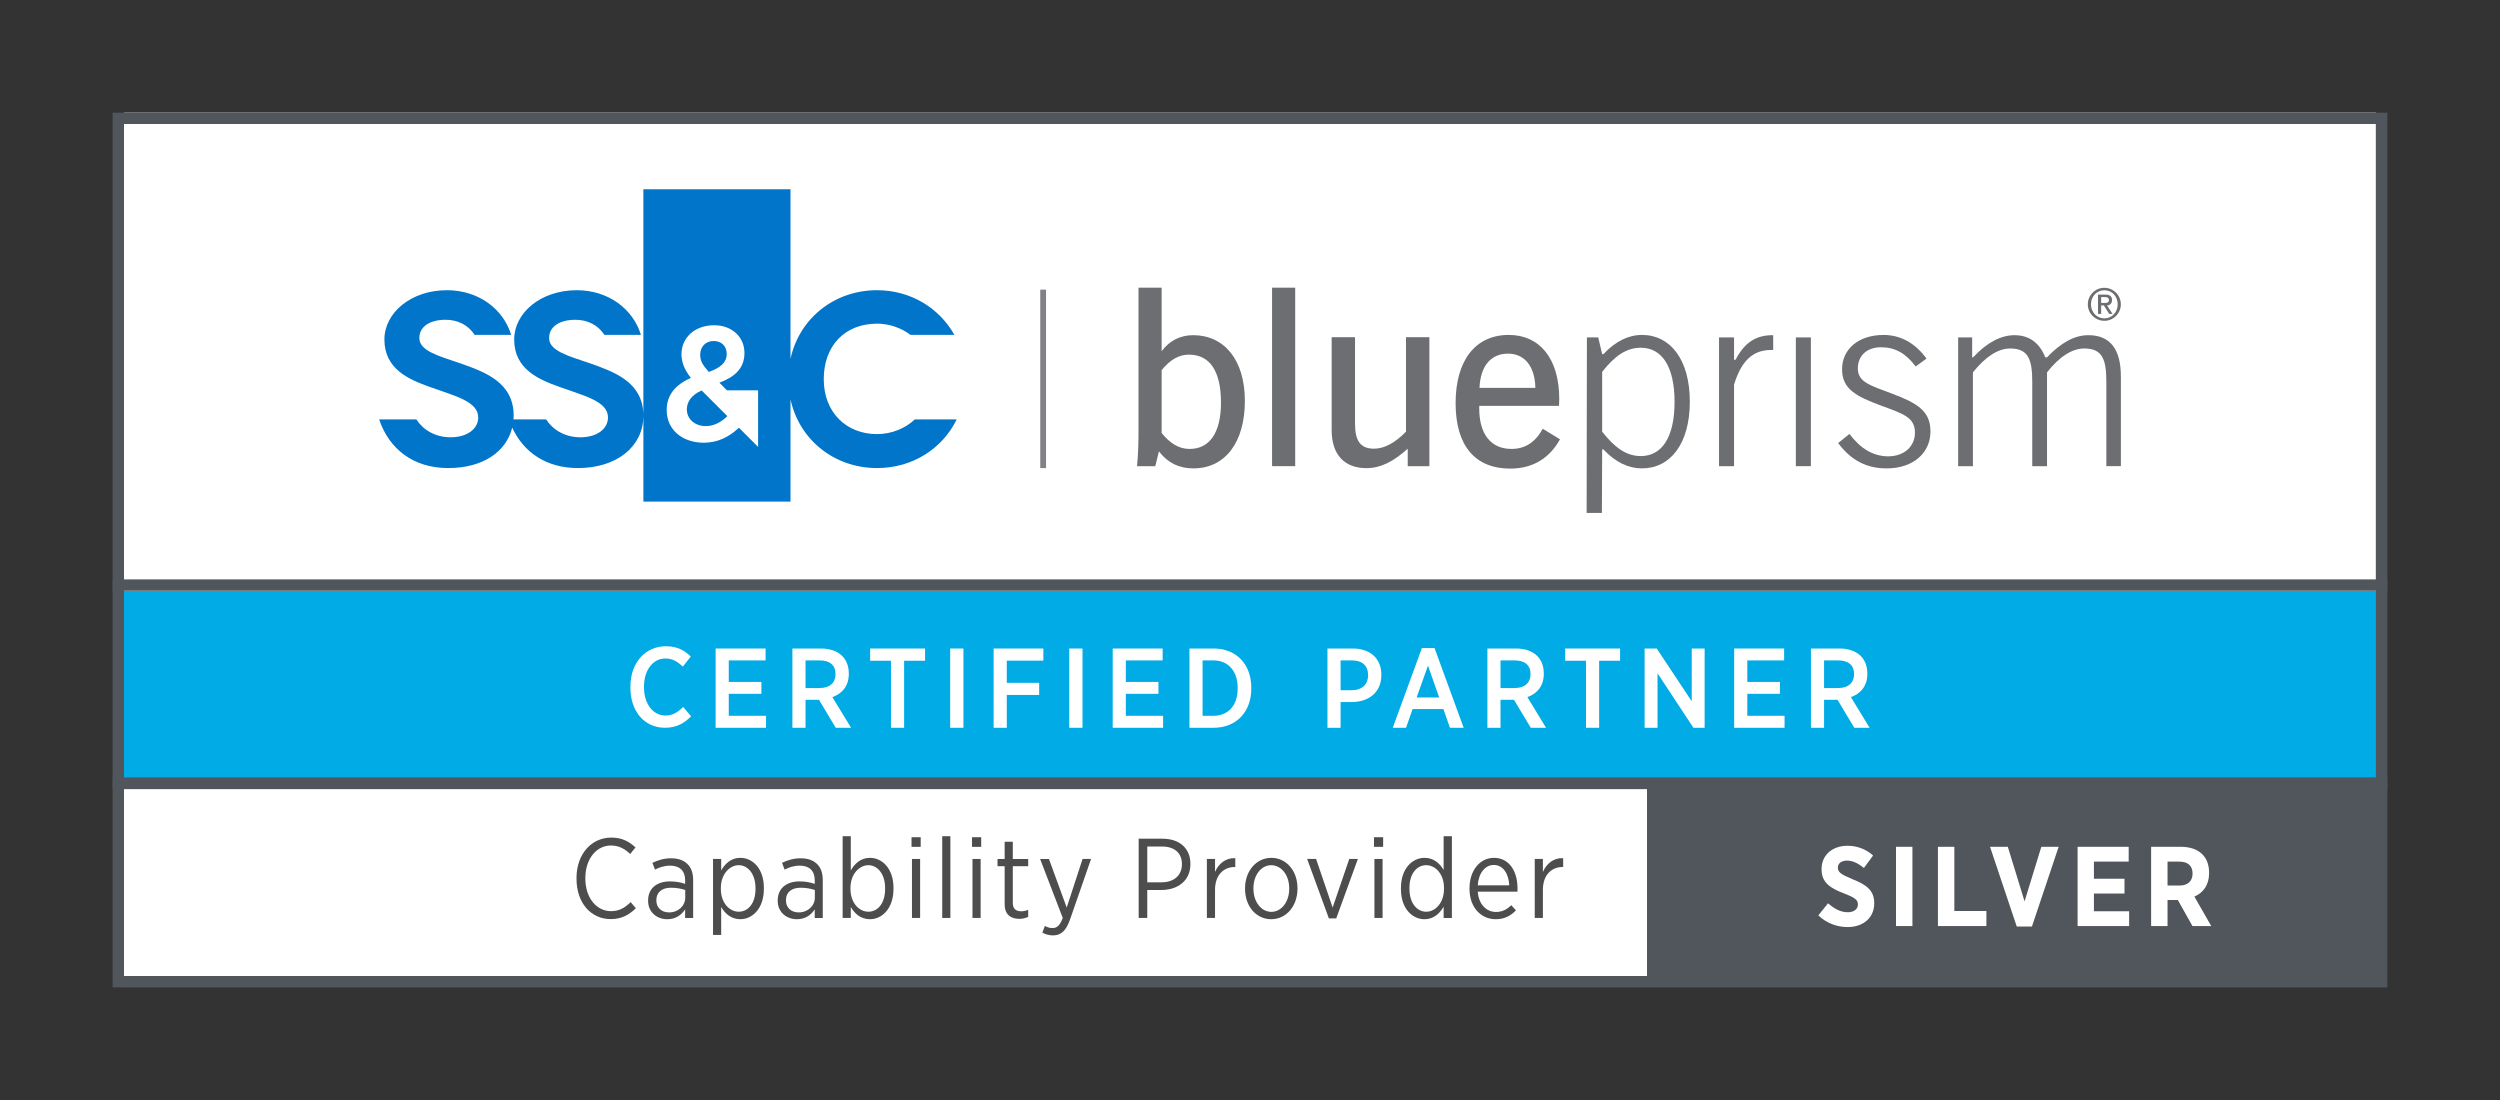
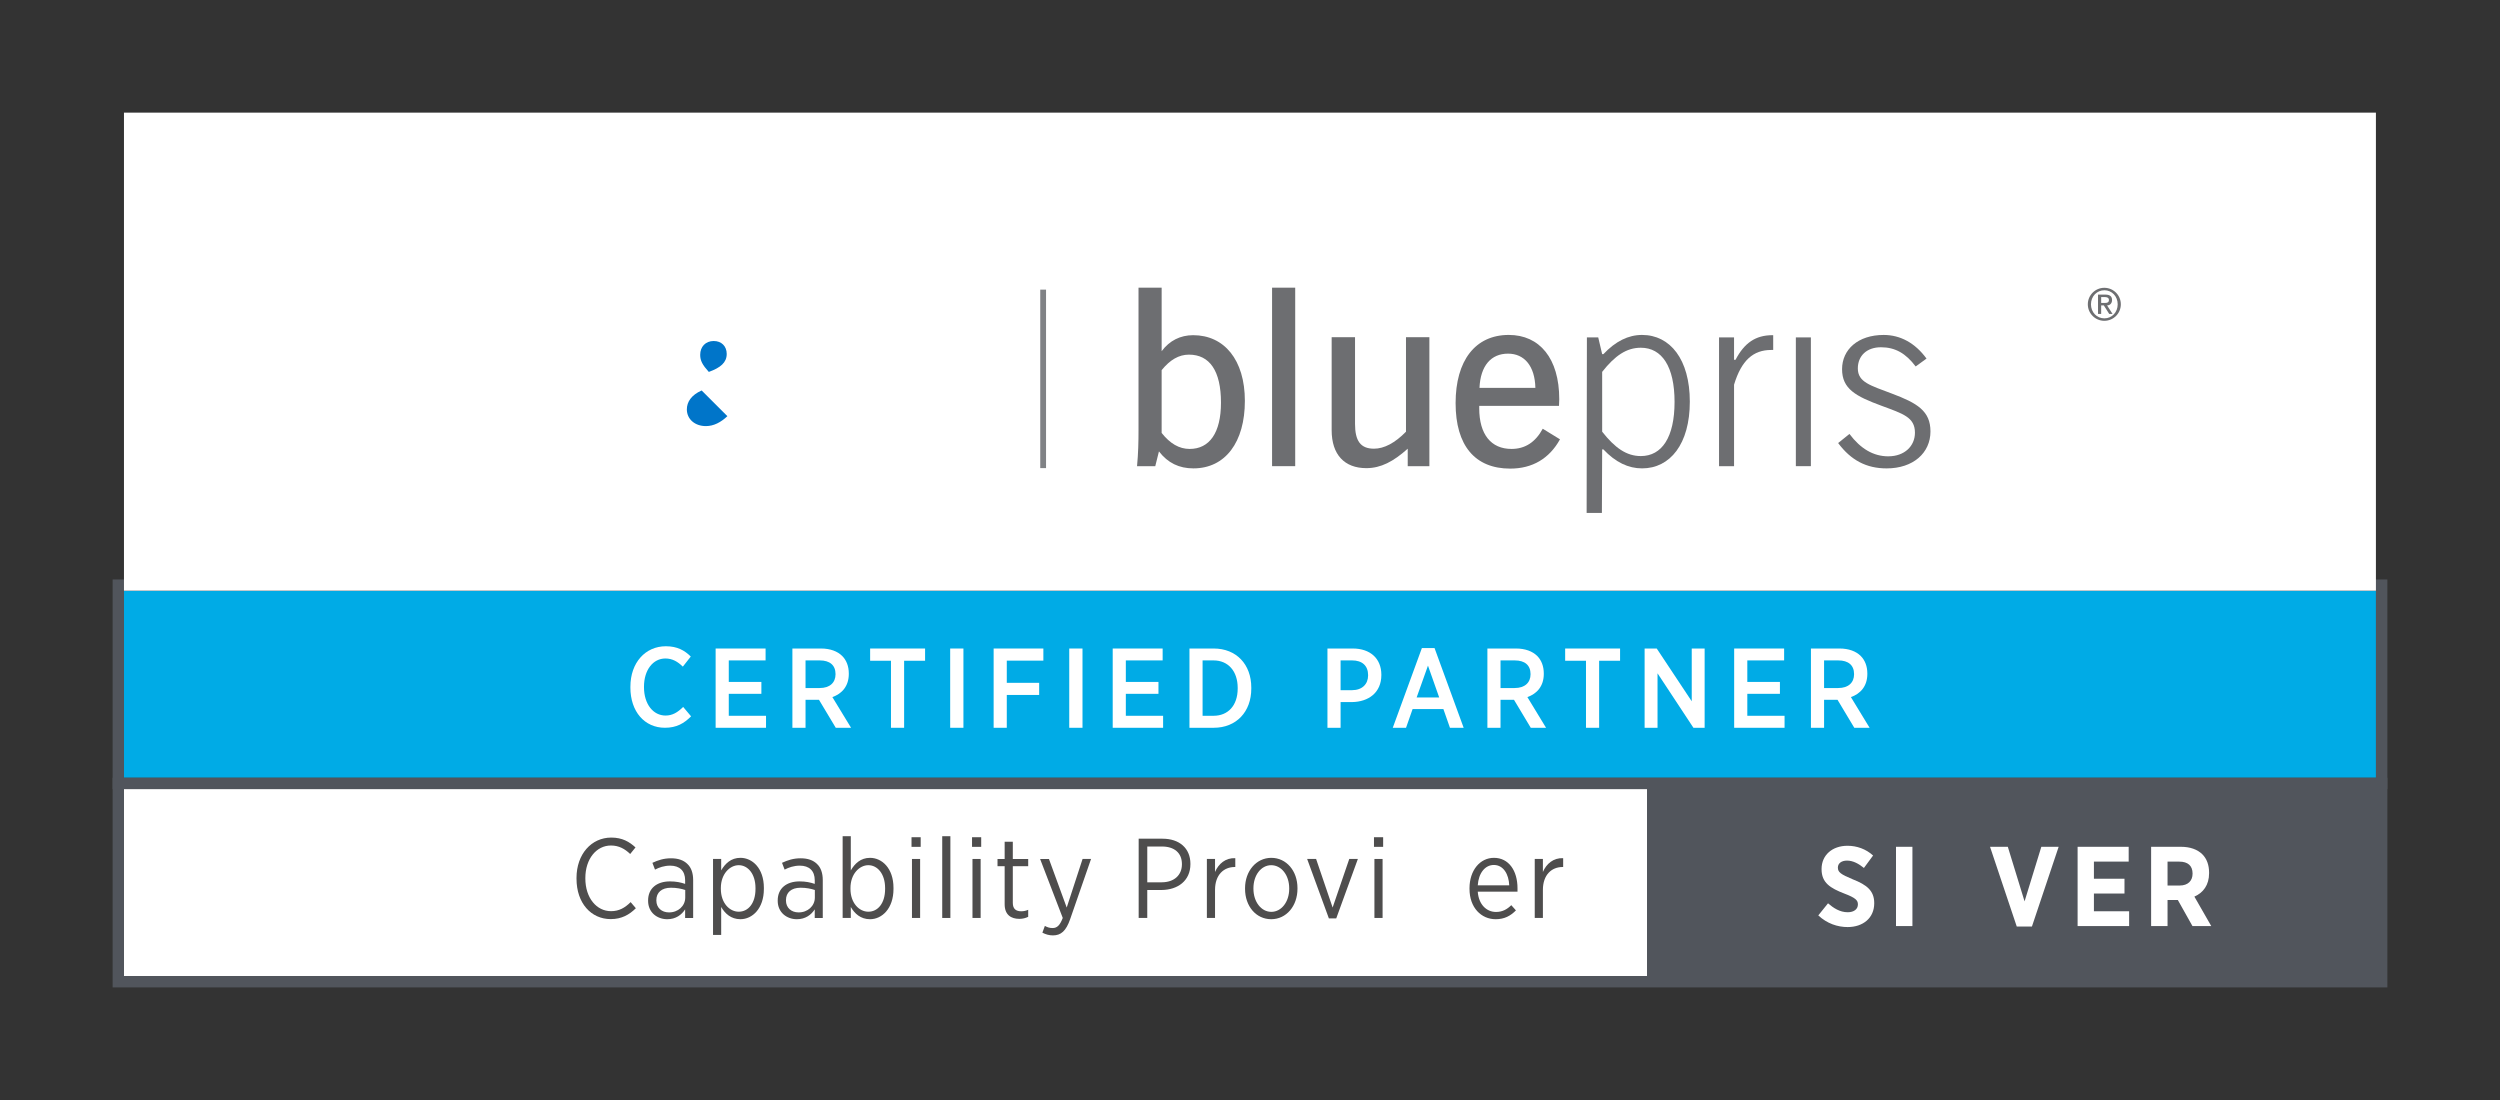
<svg xmlns="http://www.w3.org/2000/svg" id="Layer_1" data-name="Layer 1" viewBox="0 0 2219.45 976.57">
  <rect x="0" y="0" width="2219.45" height="976.57" fill="#333333" stroke="none" />
  <defs>
    <style>      .cls-1 {        fill: none;      }      .cls-2 {        fill: #00abe6;      }      .cls-3 {        fill: #0075c9;      }      .cls-4 {        fill: #007ac2;      }      .cls-5 {        fill: #fff;      }      .cls-6 {        fill: #6d6e71;      }      .cls-7 {        fill: #808285;      }      .cls-8 {        fill: #51555c;      }      .cls-9 {        fill: #4e4d4d;      }    </style>
  </defs>
  <rect class="cls-1" width="2219.45" height="976.57" />
  <g>
    <g>
      <g>
        <polygon class="cls-5" points="2109.34 866.47 2109.34 700.48 110.06 700.48 110.06 783.5 110.06 866.47 2109.34 866.47" />
        <path class="cls-8" d="m2119.45,690.46v186.11H100v-186.11h2019.45Zm-657.27,176.01v-165.99s-1352.12,0-1352.12,0v83.02s0,82.97,0,82.97h1352.12Z" />
      </g>
      <g>
        <path class="cls-9" d="m511.81,780.17v-.7c0-21.21,13.27-35.89,30.86-35.89,9.75,0,16.09,3.72,21.51,8.75l-4.72,5.83c-4.62-4.42-9.85-7.54-17.08-7.54-12.87,0-22.72,11.86-22.72,28.85v.4c0,17.29,9.95,29.05,22.82,29.05,7.03,0,12.26-2.92,17.39-8.04l4.63,5.43c-5.82,5.73-12.56,9.65-22.32,9.65-17.49,0-30.36-14.28-30.36-35.79Z" />
        <path class="cls-9" d="m575.37,799.77v-.4c0-10.76,7.84-16.88,19.4-16.88,5.53,0,9.56.9,13.48,2.21v-3.22c0-8.44-4.93-12.97-13.27-12.97-5.33,0-9.85,1.61-13.48,3.52l-2.31-6.03c4.93-2.31,10.05-4.02,16.48-4.02s11.27,1.71,14.68,5.13c3.31,3.11,5.02,8.04,5.02,14.17v33.68h-7.13v-7.64c-3.11,4.83-8.24,8.75-15.88,8.75-8.85,0-16.99-5.93-16.99-16.29Zm32.97-2.91v-6.74c-3.32-1.11-7.54-2.01-12.67-2.01-8.34,0-12.97,4.32-12.97,10.96v.4c0,6.53,4.83,10.55,11.16,10.55,8.04.1,14.48-5.63,14.48-13.17Z" />
        <path class="cls-9" d="m633.01,762.57h7.24v10.15c3.52-6.03,8.75-11.16,17.09-11.16,10.56,0,20.81,9.25,20.81,26.64v1.01c0,17.39-10.25,26.84-20.81,26.84-8.45,0-13.77-5.13-17.09-10.85v24.83h-7.24v-67.45Zm37.7,26.64v-.81c0-12.67-6.84-20.3-14.87-20.3s-15.88,7.94-15.88,20.2v.9c0,12.37,7.63,20.2,15.88,20.2s14.87-7.24,14.87-20.2Z" />
        <path class="cls-9" d="m690.44,799.77v-.4c0-10.76,7.84-16.88,19.4-16.88,5.53,0,9.56.9,13.48,2.21v-3.22c0-8.44-4.93-12.97-13.27-12.97-5.33,0-9.85,1.61-13.48,3.52l-2.31-6.03c4.93-2.31,10.05-4.02,16.48-4.02s11.27,1.71,14.68,5.13c3.31,3.11,5.02,8.04,5.02,14.17v33.68h-7.13v-7.64c-3.11,4.83-8.24,8.75-15.88,8.75-8.85,0-16.99-5.93-16.99-16.29Zm32.97-2.91v-6.74c-3.32-1.11-7.54-2.01-12.67-2.01-8.34,0-12.97,4.32-12.97,10.96v.4c0,6.53,4.82,10.55,11.16,10.55,8.04.1,14.48-5.63,14.48-13.17Z" />
        <path class="cls-9" d="m755.32,805.2v9.75h-7.24v-72.58h7.24v30.36c3.52-6.03,8.75-11.16,17.09-11.16,10.56,0,20.81,9.25,20.81,26.64v1.01c0,17.39-10.25,26.84-20.81,26.84-8.45,0-13.77-5.13-17.09-10.85Zm30.46-15.99v-.81c0-12.67-6.84-20.3-14.87-20.3s-15.88,7.94-15.88,20.2v.9c0,12.37,7.63,20.2,15.88,20.2s14.87-7.24,14.87-20.2Z" />
        <path class="cls-9" d="m809.23,743.27h8.14v8.55h-8.14v-8.55Zm.4,19.3h7.24v52.37h-7.24v-52.37Z" />
        <path class="cls-9" d="m836.49,742.37h7.24v72.58h-7.24v-72.58Z" />
        <path class="cls-9" d="m862.95,743.27h8.14v8.55h-8.14v-8.55Zm.4,19.3h7.24v52.37h-7.24v-52.37Z" />
        <path class="cls-9" d="m891.91,802.78v-33.77h-6.34v-6.43h6.34v-15.28h7.24v15.28h13.66v6.43h-13.66v32.57c0,5.53,3.02,7.44,7.53,7.44,2.01,0,4.03-.4,6.13-1.31v6.23c-2.31,1.11-4.82,1.81-7.84,1.81-7.44,0-13.06-3.62-13.06-12.97Z" />
        <path class="cls-9" d="m961.09,762.57h7.53l-18.5,53.28c-3.71,10.76-8.24,14.58-15.37,14.58-3.22,0-6.24-.81-9.35-2.41l2.21-6.03c2.01,1.2,4.22,1.91,6.84,1.91,3.92,0,6.43-2.21,9.05-8.95l-20.11-52.37h7.84l15.78,43.13,14.08-43.13Z" />
        <path class="cls-9" d="m1010.89,744.58h21.21c14.88,0,24.73,8.44,24.73,22.32v.2c0,14.88-11.26,22.92-25.64,23.02h-12.67v24.83h-7.63v-70.37Zm20.5,38.7c10.96,0,17.9-6.33,17.9-15.98v-.2c0-10.05-6.93-15.58-17.69-15.58h-13.07v31.77h12.87Z" />
        <path class="cls-9" d="m1071.44,762.57h7.24v11.56c3.11-7.34,9.45-12.67,17.99-12.26v7.84h-.5c-9.66,0-17.49,6.84-17.49,20.31v24.93h-7.24v-52.37Z" />
        <path class="cls-9" d="m1105.33,789.11v-.6c0-15.18,9.95-26.94,23.32-26.94s23.22,11.56,23.22,26.84v.6c0,15.28-9.85,27.04-23.32,27.04s-23.22-11.56-23.22-26.94Zm39.2,0v-.51c0-11.76-7.03-20.5-15.98-20.5s-15.78,8.85-15.78,20.41v.5c0,11.66,6.93,20.51,15.88,20.51s15.88-8.85,15.88-20.41Z" />
        <path class="cls-9" d="m1160.46,762.57h7.95l14.67,43.13,14.77-43.13h7.64l-19.2,52.78h-6.53l-19.3-52.78Z" />
        <path class="cls-9" d="m1219.79,743.27h8.14v8.55h-8.14v-8.55Zm.4,19.3h7.24v52.37h-7.24v-52.37Z" />
-         <path class="cls-9" d="m1243.73,789.31v-1c0-17.39,10.25-26.74,20.91-26.74,8.34,0,13.56,5.03,16.98,10.76v-29.95h7.34v72.58h-7.34v-10.05c-3.42,5.93-8.74,11.16-16.98,11.16-10.66,0-20.91-9.25-20.91-26.74Zm38.2-.1v-1.01c0-12.26-7.53-20.1-15.78-20.1s-14.87,7.34-14.87,20.2v.81c0,12.76,6.73,20.3,14.87,20.3s15.78-7.84,15.78-20.2Z" />
        <path class="cls-9" d="m1304.59,789.21v-.6c0-15.98,9.35-27.04,21.71-27.04,13.07,0,20.91,11.26,20.91,27.04v3.02h-35.28c.81,11.56,7.94,17.99,16.19,17.99,5.73,0,9.95-2.41,13.56-6.03l4.13,4.63c-4.72,4.82-10.16,7.84-17.99,7.84-12.77,0-23.22-10.25-23.22-26.84Zm35.28-3.22c-.4-9.95-5.23-18.09-13.67-18.09-7.74,0-13.56,7.14-14.27,18.09h27.94Z" />
        <path class="cls-9" d="m1362.51,762.57h7.24v11.56c3.11-7.34,9.45-12.67,17.99-12.26v7.84h-.5c-9.66,0-17.49,6.84-17.49,20.31v24.93h-7.24v-52.37Z" />
      </g>
      <g>
        <g>
          <polygon class="cls-2" points="2109.32 690.44 2109.32 524.45 110.06 524.45 110.06 607.47 110.06 690.44 2109.32 690.44" />
          <path class="cls-8" d="m2119.45,514.44v186.11H100v-186.11h2019.45Zm-10.13,176.01v-165.92H110.06s0,82.94,0,82.94v82.97h1999.26Z" />
        </g>
        <g>
          <path class="cls-5" d="m559.66,610.32v-.7c0-21.31,13.26-35.89,31.46-35.89,10.17,0,16.71,3.72,22.14,9.15l-7.05,8.95c-4.43-4.32-9.16-7.24-15.49-7.24-10.86,0-19,10.05-19,25.13v.3c0,15.28,8.33,25.23,19.11,25.23,6.22,0,10.75-2.81,15.68-7.64l7.02,8.34c-6.13,6.13-12.76,10.15-23.21,10.15-18.02,0-30.67-14.27-30.67-35.78Z" />
          <path class="cls-5" d="m635.32,575.74h44.35v10.56h-32.68v19.1h28.95v10.56h-28.95v19.5h33.07v10.65h-44.74v-70.37Z" />
          <path class="cls-5" d="m703.46,575.74h25.44c8.05,0,14.59,2.41,18.8,6.64,3.73,3.72,5.85,9.05,5.85,15.58v.31c0,10.86-6.04,17.59-14.59,20.6l16.6,27.25h-13.59l-14.88-24.83h-11.95v24.83h-11.67v-70.37Zm24.24,35.08c9.05,0,14.07-4.83,14.07-12.26v-.1c0-7.94-5.13-12.16-13.96-12.16h-12.67v24.52h12.56Z" />
          <path class="cls-5" d="m790.99,586.6h-18.5v-10.86h48.78v10.86h-18.61v59.51h-11.67v-59.51Z" />
          <path class="cls-5" d="m843.55,575.74h11.76v70.37h-11.76v-70.37Z" />
          <path class="cls-5" d="m882.13,575.74h44.15v10.76h-32.48v19.7h28.75v10.76h-28.75v29.15h-11.67v-70.37Z" />
          <path class="cls-5" d="m949.26,575.74h11.76v70.37h-11.76v-70.37Z" />
          <path class="cls-5" d="m987.84,575.74h44.33v10.56h-32.68v19.1h28.97v10.56h-28.97v19.5h33.09v10.65h-44.74v-70.37Z" />
          <path class="cls-5" d="m1055.98,575.74h21.51c20.11,0,33.38,14.07,33.38,34.68v.91c0,20.6-13.26,34.78-33.38,34.78h-21.51v-70.37Zm11.65,10.56v49.16h9.75c12.78,0,21.42-9.05,21.42-24.23v-.5c0-15.08-8.64-24.43-21.42-24.43h-9.75Z" />
          <path class="cls-5" d="m1178.48,575.74h22.53c15.38,0,25.33,8.84,25.33,23.32v.2c0,15.68-11.45,23.83-26.05,24.03h-10.14v22.82h-11.67v-70.37Zm21.81,36.99c8.97,0,14.29-5.33,14.29-13.17v-.1c0-8.54-5.32-13.17-14.29-13.17h-10.14v26.44h10.14Z" />
          <path class="cls-5" d="m1262.3,575.34h11.26l25.85,70.77h-12.17l-5.82-16.59h-27.35l-5.82,16.59h-11.78l25.85-70.77Zm15.38,43.83l-9.95-28.25-10.06,28.25h20Z" />
          <path class="cls-5" d="m1320.49,575.74h25.44c8.03,0,14.57,2.41,18.8,6.64,3.71,3.72,5.82,9.05,5.82,15.58v.31c0,10.86-6.04,17.59-14.57,20.6l16.58,27.25h-13.57l-14.88-24.83h-11.98v24.83h-11.65v-70.37Zm24.21,35.08c9.05,0,14.09-4.83,14.09-12.26v-.1c0-7.94-5.13-12.16-13.98-12.16h-12.67v24.52h12.56Z" />
          <path class="cls-5" d="m1408.02,586.6h-18.5v-10.86h48.75v10.86h-18.59v59.51h-11.67v-59.51Z" />
          <path class="cls-5" d="m1460.06,575.74h10.75l31.08,46.85v-46.85h11.45v70.37h-9.95l-31.87-48.35v48.35h-11.47v-70.37Z" />
          <path class="cls-5" d="m1539.56,575.74h44.35v10.56h-32.68v19.1h28.95v10.56h-28.95v19.5h33.07v10.65h-44.74v-70.37Z" />
          <path class="cls-5" d="m1607.7,575.74h25.44c8.05,0,14.59,2.41,18.8,6.64,3.73,3.72,5.85,9.05,5.85,15.58v.31c0,10.86-6.04,17.59-14.59,20.6l16.6,27.25h-13.59l-14.88-24.83h-11.95v24.83h-11.67v-70.37Zm24.24,35.08c9.05,0,14.07-4.83,14.07-12.26v-.1c0-7.94-5.13-12.16-13.96-12.16h-12.67v24.52h12.56Z" />
        </g>
        <g>
          <g>
            <rect class="cls-5" x="110.06" y="100" width="1999.23" height="424.39" />
-             <path class="cls-8" d="m2119.45,524.38H100s0-424.38,0-424.38h2019.45v424.38Zm-2009.39-10.01h1999.23V110.06H110.06v404.31Z" />
          </g>
          <g>
            <path class="cls-3" d="m609.77,363.41c0,8.66,7.08,14.87,16.91,14.87,6.93,0,13.29-3.33,19.07-8.81l-.13-.13-22.7-22.69c-9.17,4.05-13.14,10.18-13.14,16.76" />
            <path class="cls-3" d="m645.17,314.29c0-7.08-4.77-11.55-11.55-11.55-7.23,0-12,5.05-12,12.28,0,5.2,2.02,8.95,7.66,15.17,10.4-3.76,15.88-8.38,15.88-15.9" />
            <path class="cls-4" d="m623.22,346.51h0s-.02,0-.03,0h.03Z" />
-             <path class="cls-3" d="m673.02,396.75l-17.02-17.02-.14.15c-8.67,8.09-18.78,13.16-31.06,13.16-18.78,0-32.94-11.28-32.94-29.04,0-13.15,7.65-22.53,21.52-28.45-5.78-7.52-8.38-13.74-8.38-21.25,0-13.71,10.97-25.55,29.04-25.55,16.04,0,26.87,10.68,26.87,24.56s-8.81,21.38-22.25,26.43l6.69,6.79h27.67v50.24Zm139.19-24.45c-8.52,8.03-20.7,13.08-33.61,13.08-27.11,0-47.29-19.09-47.29-48.8s18.87-49.24,47.29-49.24c10.69,0,21.47,3.67,29.69,9.94h39c-13.52-24.01-38.96-39.64-68.69-39.64-37.66,0-68.98,24.77-76.82,61v-150.61h-130.61v199.72c-.78-28.6-25.69-37.57-47.47-45.25-19.3-6.5-36.22-11.07-36.22-22.34,0-10.41,9.54-16.27,23.43-16.27,10.41,0,20.05,4.54,25.59,13.4h32.52c-7.05-23.04-29.01-39.64-57.02-39.64-32.1,0-55.52,20.17-55.52,43.81,0,26.47,22.12,35.57,40.34,42.07,21.48,7.82,42.95,12.6,42.95,27.11,0,9.77-9.32,17.58-24.5,17.58-13.84,0-24.56-6.7-30.43-15.9h-28.99c.07-1.06.18-2.11.18-3.19,0-29.72-25.38-38.82-47.51-46.63-19.31-6.5-36.23-11.07-36.23-22.34,0-10.41,9.54-16.27,23.42-16.27,10.41,0,20.05,4.54,25.59,13.4h32.52c-7.04-23.04-29.02-39.64-57.02-39.64-32.1,0-55.53,20.17-55.53,43.81,0,26.47,22.13,35.57,40.35,42.07,21.47,7.82,42.95,12.6,42.95,27.11,0,9.77-9.33,17.58-24.51,17.58-13.84,0-24.56-6.7-30.42-15.9h-33.04c8.76,26.23,30.32,43.23,61.29,43.23s51.56-14.47,56.85-35.91c10.12,22.02,30.37,35.91,58.36,35.91,34.41,0,57.7-19,58.09-45.74v75.51h130.61v-90.77c7.84,36.23,39.17,61,76.82,61,31.39,0,57.93-17.04,70.75-43.23h-37.14Z" />
            <polygon class="cls-7" points="923.51 415.58 926.08 415.58 928.66 415.58 928.66 336.35 928.66 257.13 926.08 257.13 923.51 257.13 923.51 336.35 923.51 415.58" />
            <g>
              <path class="cls-6" d="m1408.82,299.54h10.05l3.5,14.86h1.1c10.71-11.37,22.07-17.05,34.32-17.05,24.91,0,42.4,21.64,42.4,59.24s-17.49,59.23-42.4,59.23c-12.24,0-23.61-5.46-34.32-16.83h-1.1l-.24,56.39h-13.55l.24-155.84Zm13.55,83.71c11.37,14.42,21.64,21.64,34.32,21.64,18.8,0,29.95-16.83,29.95-48.09s-11.15-48.09-29.95-48.09c-12.68,0-22.95,7-34.32,21.42v53.11Z" />
              <path class="cls-6" d="m1526.12,299.54h13.33v19.89h1.31c7.87-15.08,17.92-21.86,32.79-21.86h.66v13.12h-1.75c-15.96,0-26.45,9.18-33,30.82v72.35h-13.33v-114.31Z" />
              <polygon class="cls-6" points="1594.32 299.54 1601 299.54 1607.66 299.54 1607.66 356.7 1607.66 413.85 1601 413.85 1594.32 413.85 1594.32 356.7 1594.32 299.54" />
              <path class="cls-6" d="m1676.44,405.11c14.21,0,23.61-8.96,23.61-20.98,0-13.77-10.71-16.83-29.51-23.83-23.17-8.52-35.19-15.08-35.19-32.56s14.21-30.38,36.94-30.38c14.86,0,27.98,7.21,38.03,20.98l-9.62,7c-8.74-11.59-18.14-17.05-30.82-17.05s-20.54,7.65-20.54,18.8c0,12.24,11.15,15.08,30.16,22.3,22.73,8.52,34.32,15.52,34.32,33.66,0,19.02-15.3,32.79-38.9,32.79-17.93,0-31.7-7.22-43.06-22.51l10.05-8.08c9.84,13.11,21.21,19.88,34.53,19.88" />
-               <path class="cls-6" d="m1738.4,299.54h12.45v17.7h.87c12.03-13.11,24.7-19.67,36.72-19.67,12.9,0,22.08,6.56,27.32,19.67h1.53c12.46-13.11,24.48-19.67,36.72-19.67,19.24,0,28.86,12.24,28.86,36.72v79.56h-12.9v-74.75c0-20.1-3.49-29.72-19.67-29.72-10.49,0-21.86,6.99-33,21.2v83.28h-13.11v-74.75c0-20.1-3.5-29.72-19.68-29.72-10.49,0-21.63,6.99-33,21.2v83.28h-13.11v-114.31Z" />
              <path class="cls-6" d="m1031.29,255.39v56.39c6.99-9.4,16.61-14.21,27.98-14.21,27.54,0,45.9,21.86,45.9,58.36s-17.27,59.89-45.68,59.89c-12.68,0-22.73-4.81-30.6-15.08l-3.27,13.12h-16.18c1.1-11.37,1.31-22.08,1.31-32.13v-126.33h20.55Zm24.91,143.16c17.49,0,27.76-14.21,27.76-41.09,0-28.19-10.05-42.62-28.42-42.62-8.96,0-16.82,4.59-24.26,13.77v55.74c7.43,9.4,15.52,14.21,24.91,14.21" />
              <polygon class="cls-6" points="1149.86 255.39 1149.86 334.62 1149.86 413.85 1139.6 413.85 1129.32 413.85 1129.32 334.62 1129.32 255.39 1139.6 255.39 1149.86 255.39" />
              <path class="cls-6" d="m1202.97,299.32v76.94c0,15.08,4.81,22.08,16.83,22.08,8.96,0,18.58-5.03,28.41-15.08v-83.93h20.77v114.53h-19.23v-15.51c-12.68,11.36-23.82,17.26-36.72,17.26-19.45,0-30.81-12.02-30.81-33.66v-82.62h20.76Z" />
              <path class="cls-6" d="m1313.23,360.3v2.18c0,23.17,10.5,36.07,28.64,36.07,12.02,0,21.2-5.9,27.75-17.93l15.3,9.4c-9.4,17.05-24.48,26-44.15,26-31.25,0-48.52-20.32-48.52-58.14s17.49-60.54,47.21-60.54c27.32,0,44.81,20.77,44.81,57.05,0,1.97-.22,3.93-.22,5.9h-70.82Zm25.58-46.34c-15.08,0-24.48,10.71-25.35,30.38h49.62c-.43-19.45-9.84-30.38-24.26-30.38" />
              <path class="cls-6" d="m1868.18,255.5c8.08,0,14.66,6.58,14.66,14.66s-6.57,14.66-14.66,14.66-14.66-6.58-14.66-14.66,6.58-14.66,14.66-14.66m.04,27.13c6.74,0,11.82-5.44,11.82-12.47s-5.09-12.47-11.82-12.47-11.9,5.45-11.9,12.47,5.08,12.47,11.9,12.47m-5.64-21.08h6.57c3.94,0,5.89,1.58,5.89,4.83,0,2.76-1.75,4.76-4.43,4.76l4.88,7.59h-2.96l-4.8-7.59h-2.36v7.59h-2.8v-17.18Zm2.8,7.39h3.33c2.15,0,3.54-.45,3.54-2.68,0-1.95-1.75-2.52-3.54-2.52h-3.33v5.2Z" />
            </g>
          </g>
        </g>
      </g>
    </g>
    <g>
      <path class="cls-5" d="m1614.23,812.69l8.65-10.76c4.72,4.12,10.45,7.94,17.48,7.94,5.64,0,9.05-2.81,9.05-6.94v-.1c0-3.52-2-5.73-12.06-9.55-12.46-4.82-20.2-9.55-20.2-21.61v-.2c0-12.26,9.45-20.61,23.02-20.61,8.24,0,16.29,2.81,22.72,8.64l-8.14,11.06c-4.42-3.62-9.55-6.54-14.98-6.54-5.03,0-8.14,2.51-8.14,6.13v.1c0,4.02,2.42,5.93,13.37,10.46,12.27,4.82,18.9,10.05,18.9,21.01v.2c0,13.07-9.95,21.11-23.62,21.11-8.95,0-18.3-3.11-26.04-10.35Z" />
      <path class="cls-5" d="m1683.23,751.77h14.58v70.37h-14.58v-70.37Z" />
-       <path class="cls-5" d="m1720.44,751.77h14.58v57h28.46v13.37h-43.03v-70.37Z" />
      <path class="cls-5" d="m1766.72,751.77h15.78l14.87,48.45,14.88-48.45h15.38l-23.72,70.77h-13.48l-23.72-70.77Z" />
      <path class="cls-5" d="m1844.46,751.77h45.34v13.17h-30.86v15.18h27.14v13.17h-27.14v15.69h31.26v13.17h-45.74v-70.37Z" />
      <path class="cls-5" d="m1909.73,751.77h26.44c8.14,0,14.67,2.31,19.1,6.73,3.81,3.82,5.92,9.35,5.92,16.29v.4c0,10.66-5.32,17.39-13.06,20.81l14.98,26.14h-16.69l-12.97-23.12h-9.15v23.12h-14.58v-70.37Zm25.33,34.38c7.45,0,11.46-4.22,11.46-10.55v-.1c0-7.04-4.32-10.56-11.76-10.56h-10.46v21.21h10.76Z" />
    </g>
  </g>
</svg>